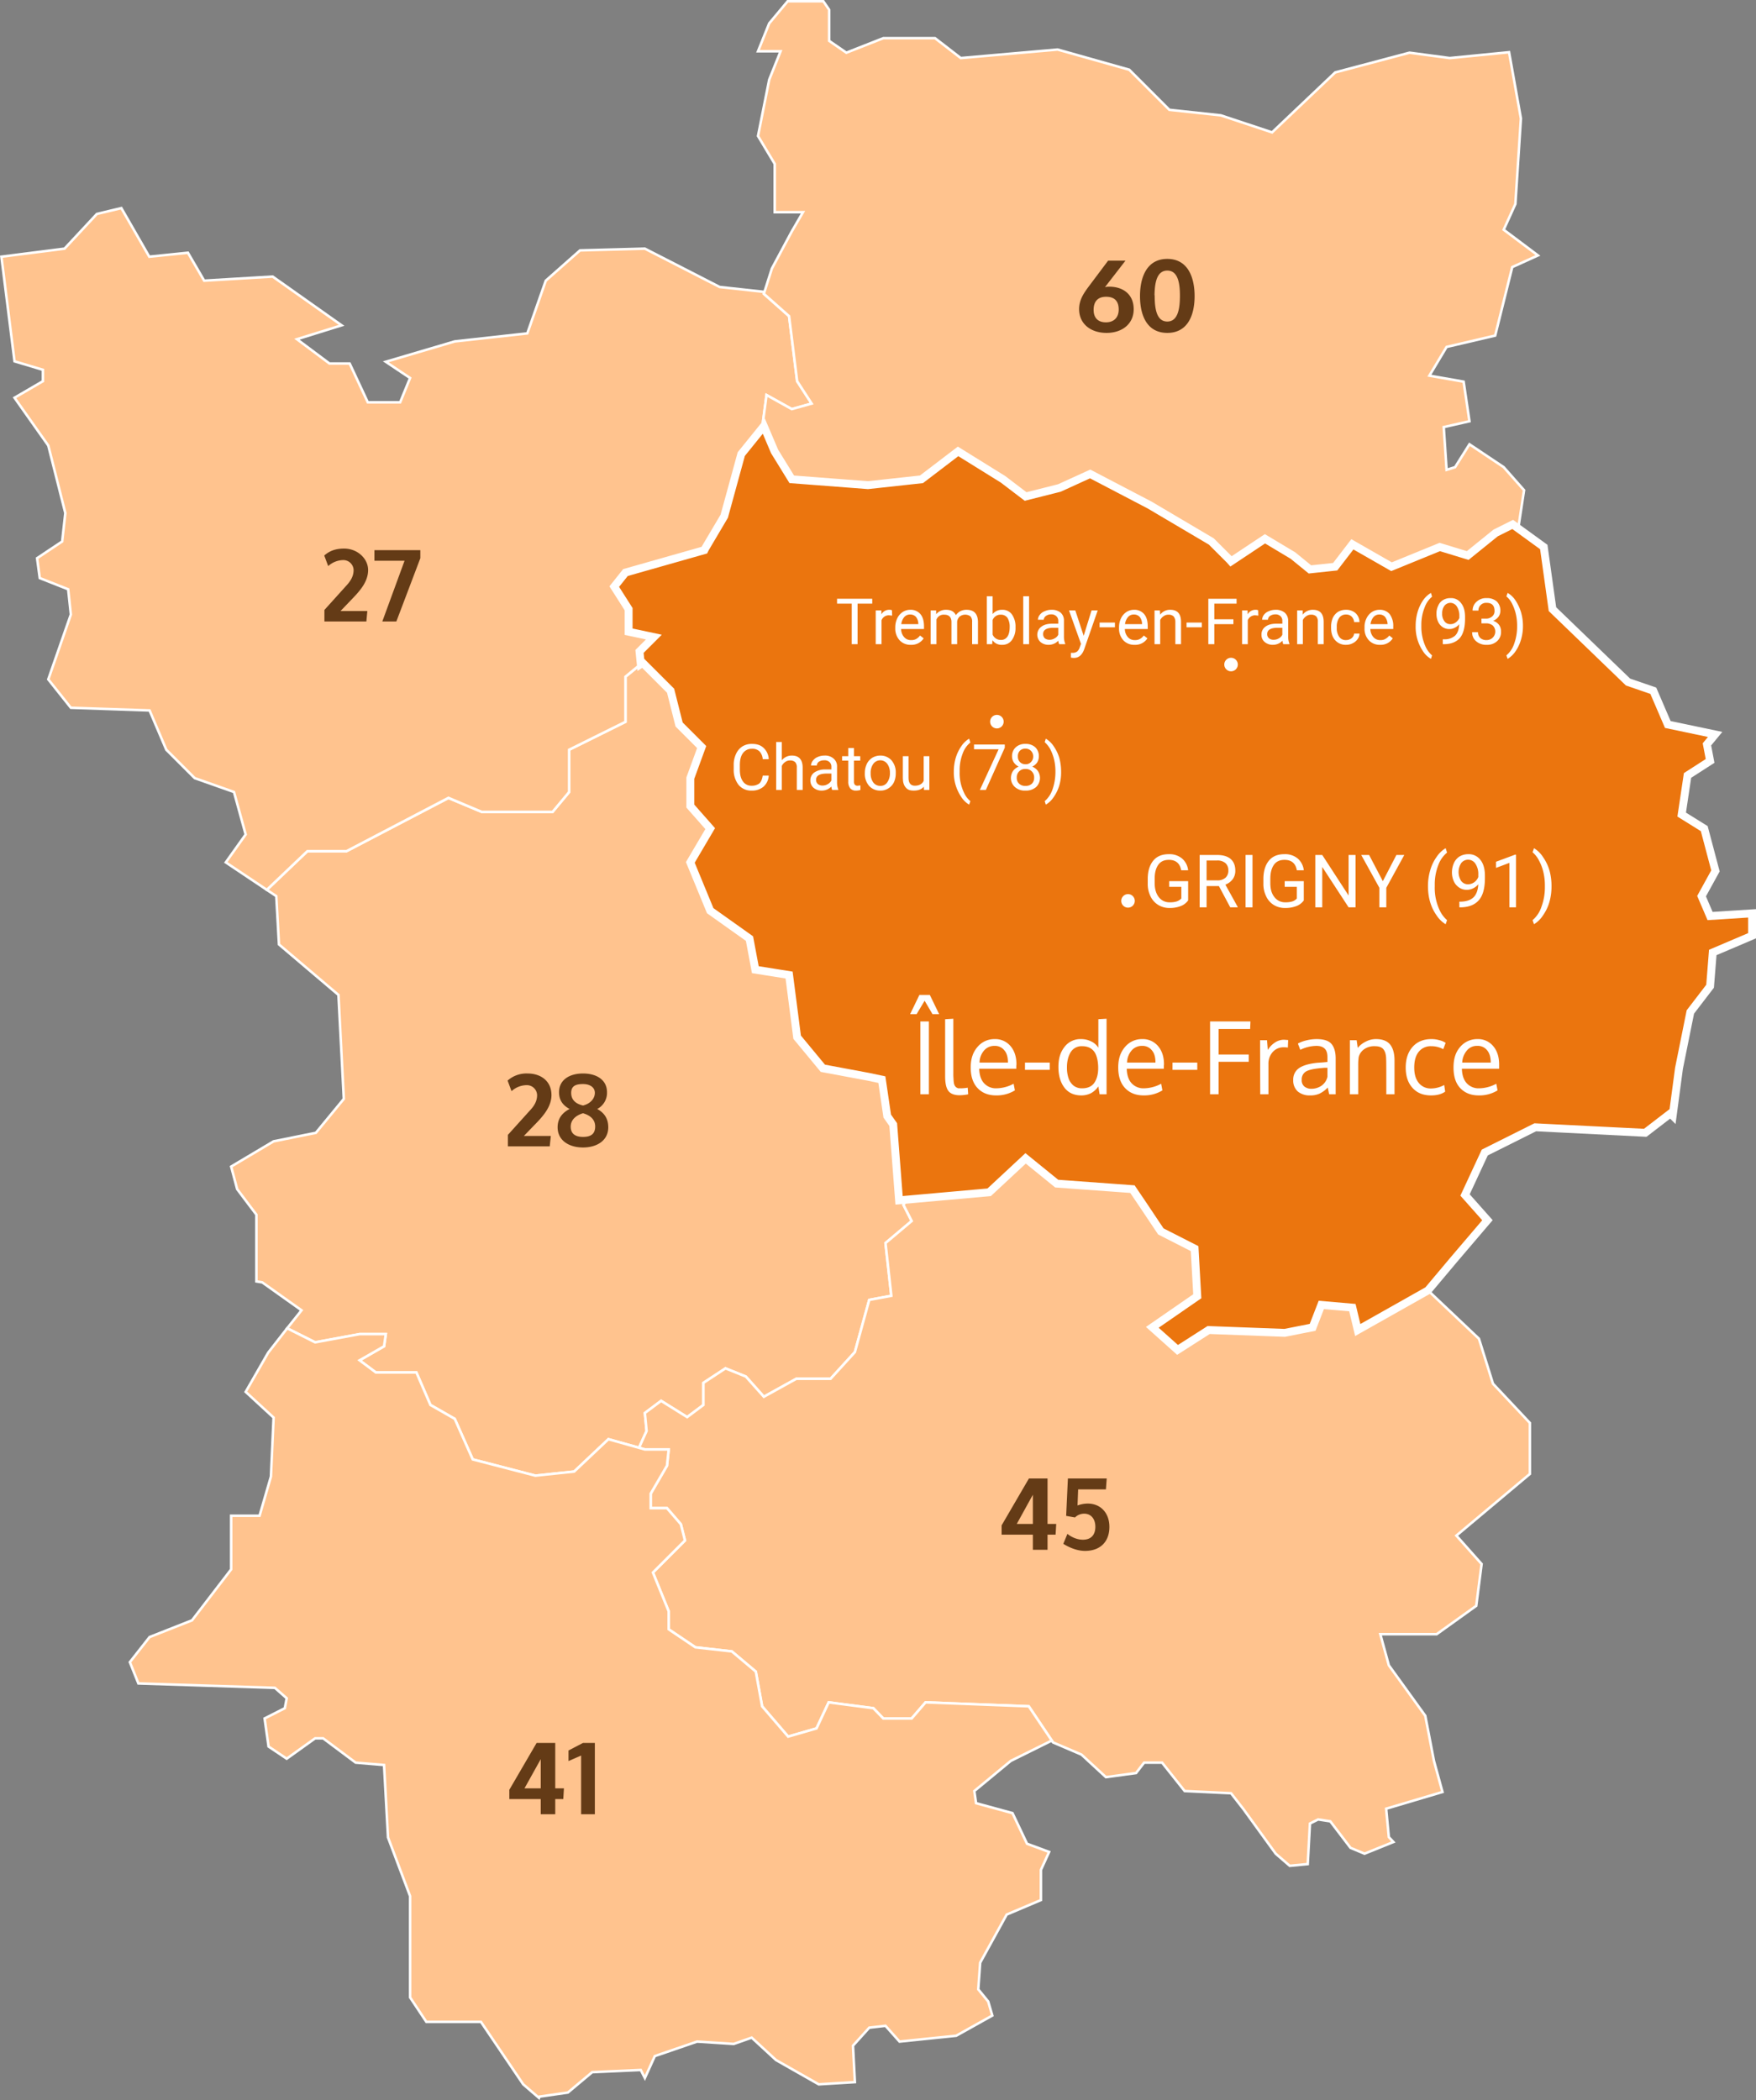
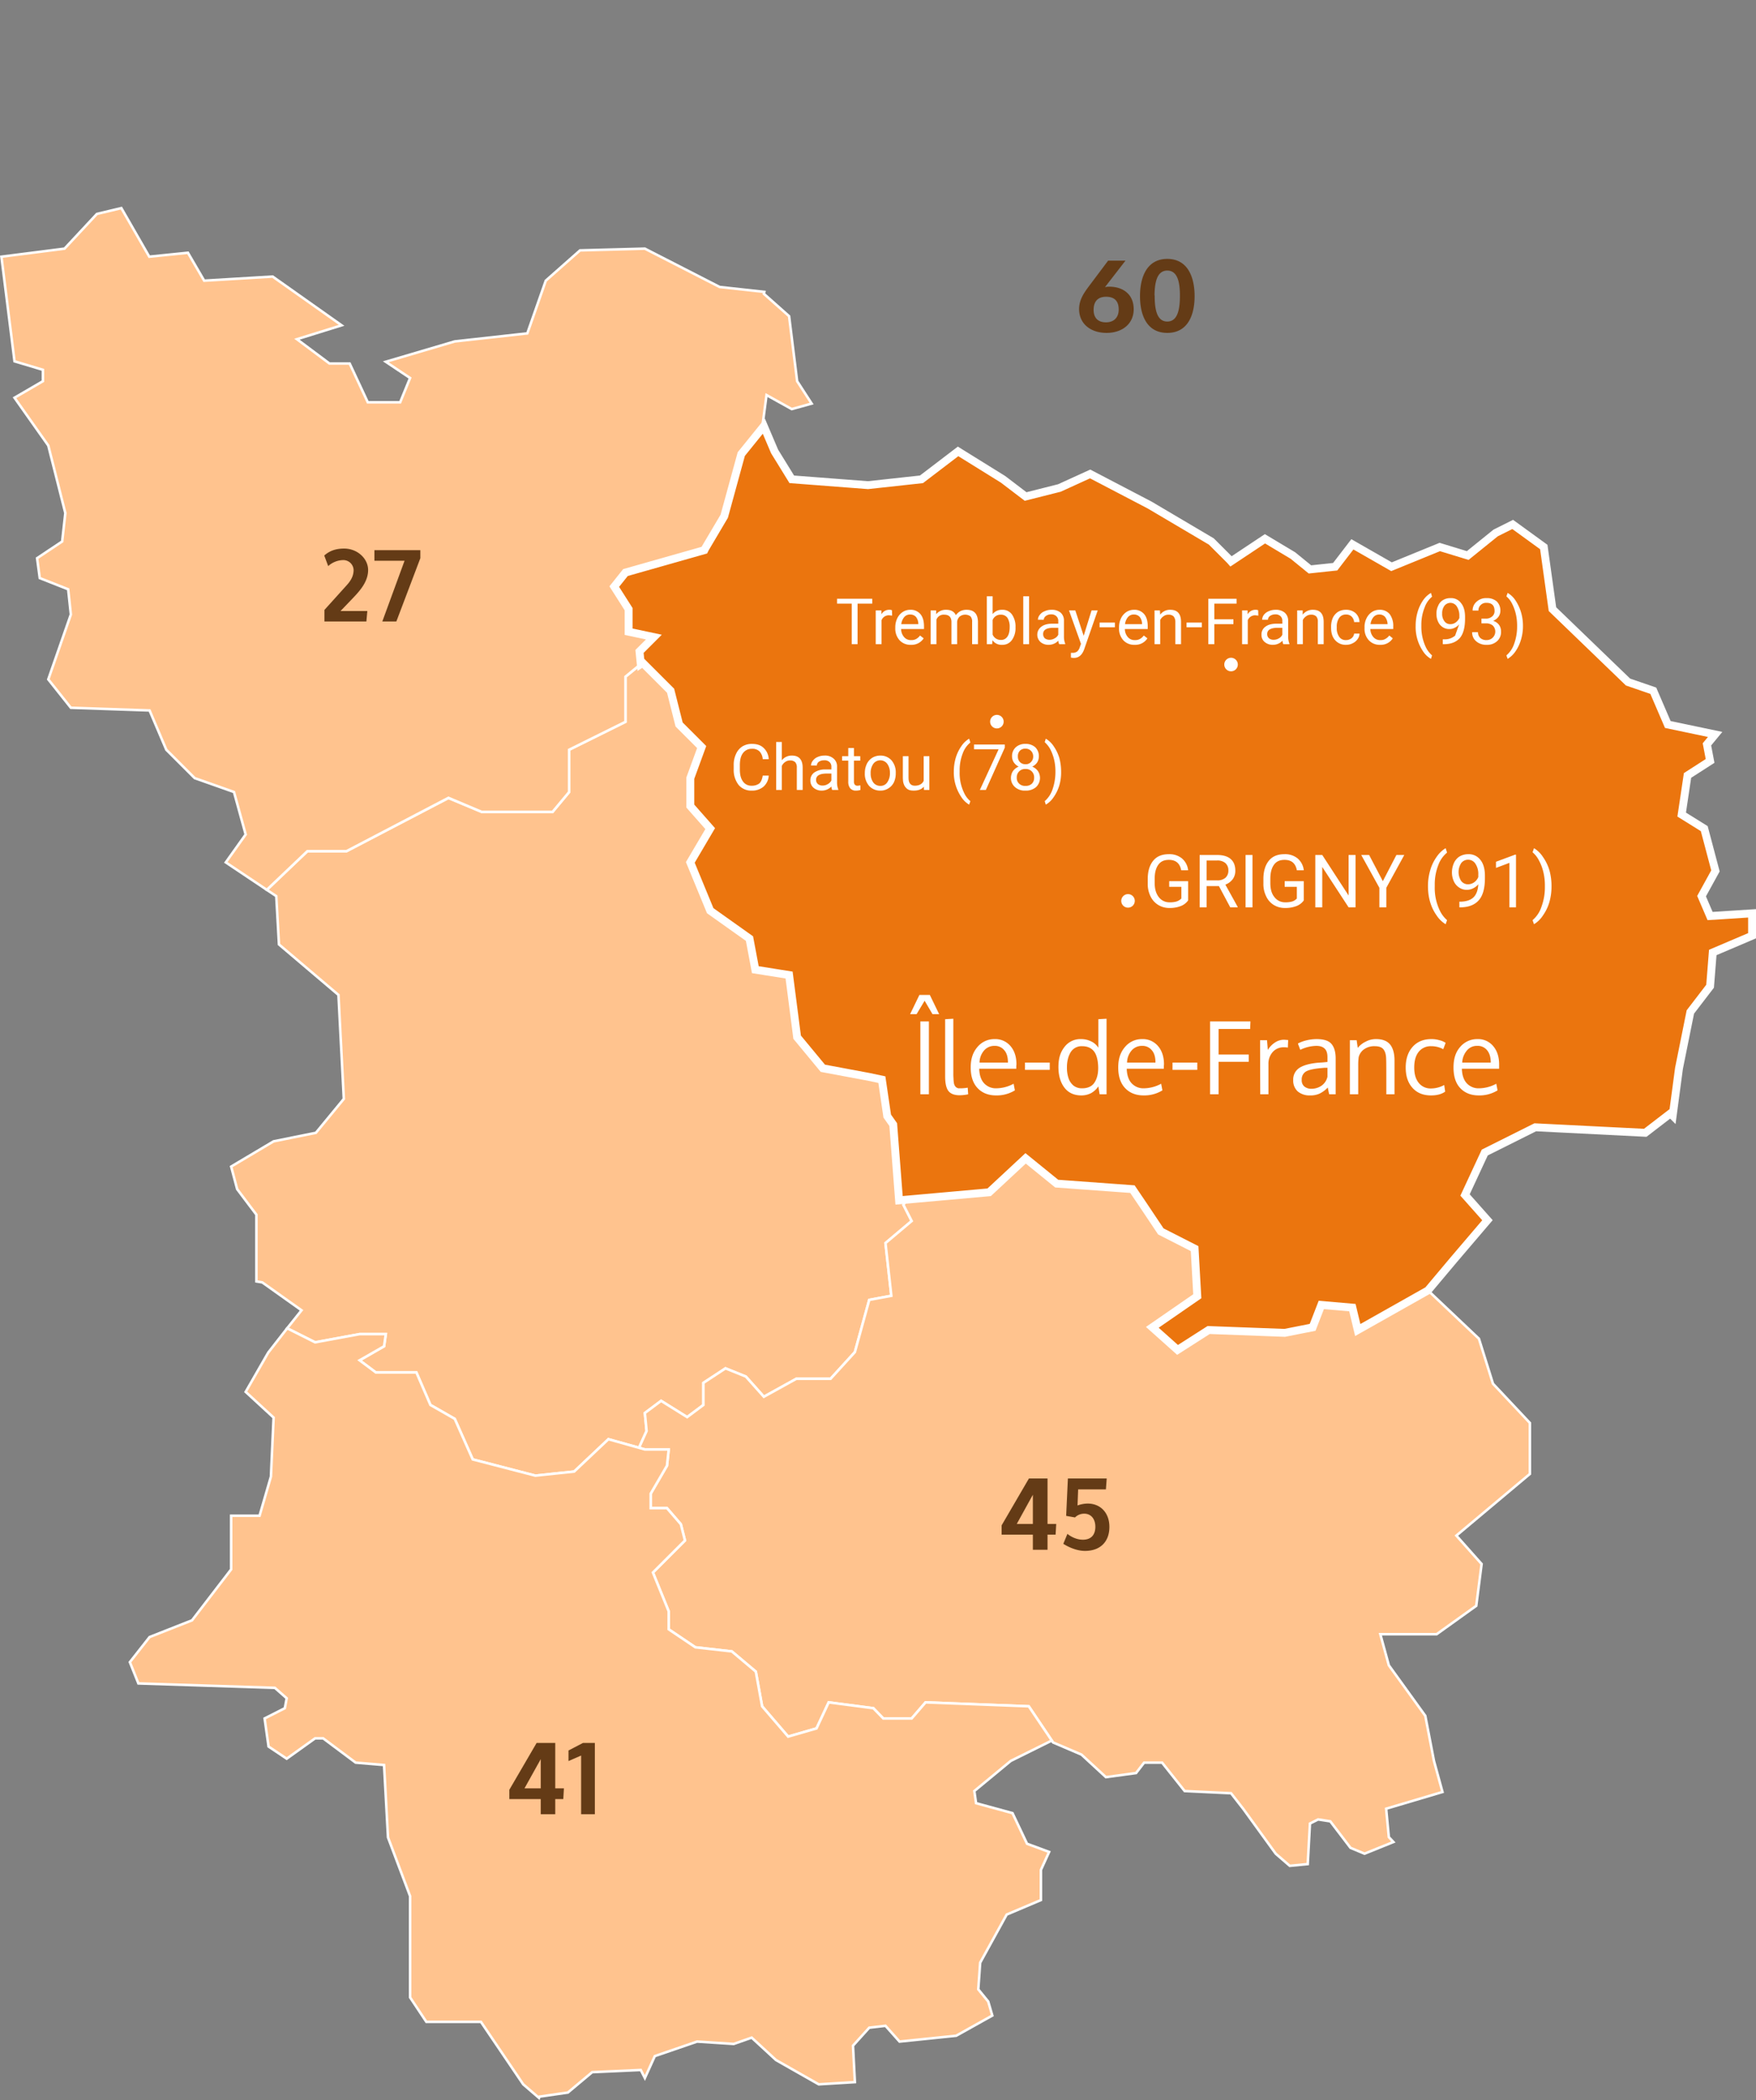
<svg xmlns="http://www.w3.org/2000/svg" width="1112.9" height="1331.1" viewBox="0 0 1112.9 1331.1">
  <rect x="0" y="0" width="1112.9" height="1331.1" fill="#808080" stroke="none" />
  <defs>
    <style>.cls-1 { fill: #ffc38e; stroke-width: 1.6px; } .cls-1, .cls-3 { stroke: #fff; } .cls-2 { fill: #eb750e; fill-rule: evenodd; } .cls-3 { fill: none; stroke-width: 5px; } .cls-4 { fill: #643b16; } .cls-5 { fill: #fff; }</style>
  </defs>
  <title>Fichier 5</title>
  <g id="Calque_2" data-name="Calque 2">
    <g id="Calque_1-2" data-name="Calque 1">
      <path class="cls-1" d="M407.3,420.1l-10.9,8.8v28.6l-35.7,17.7V502l-10.5,12.6H305.3l-21.1-8.8-64.6,33.7H194.8L169.1,564l6,4,1.7,30.6,37.7,32,3.4,65.9L200.2,718l-26.8,5.4-26.9,16,3.8,14.3,12.2,16.2v42.3l3.7.6,24.9,17.7L182,841.9l17.7,8.9,28.2-5.2h16.6l-1.1,7.7-15.5,8.9,10.3,7.7h25.7l8.9,20.6,15.4,8.8L299.6,925l39.7,10.3,24.6-2.6,21.7-20.5,19.4,5.4,4.8-10.6-1.1-11.4,10.3-7.7,16.5,10.3,10.3-7.7v-14l14-9.2,12.9,5.2,11.4,12.8,20.6-11.4h21.7L541.8,857l9.1-33.1,14-2.6-3.7-33.4,16.6-14-5.2-10.2,2-3.5-4.8.6-3.7-48-3.8-5.4-3.4-23.1-37.4-7.2-16.3-19.7L500.1,618l-21.4-3.4L475,594.9l-24.9-17.7-12.6-30.6,12.6-21.4-12.6-14.3V493.2l7.2-19.7-14.3-14.3L425,437.8Z" />
      <path class="cls-1" d="M76.9,131.9l-15.5,3.7-20.5,22-40,5.1L9.2,229l18,5.4v7.2l-18,10.5,21.4,30.3,10.8,42.8-2,18L23.5,353.8l1.7,12.6,18,7.1,1.7,16L30.6,430.6l14.3,18,49.9,1.7,10.6,24.9,18,18,24.9,8.8,7.4,26.9-12.6,17.7,26,17.4,25.7-24.5h24.8l64.6-33.8,21.1,8.9h44.9L360.7,502V475.2l35.7-17.7V428.9l9.7-8-.8-8,9.1-9.1-16-3.4V386.1l-9.1-14.3,7.1-8.9,50-14.2L459,327.2l10.8-39.4L483,271.6l2.8-21.2,16,8.9,12.6-3.5-9.2-14.2-5.1-41.2-16-14.2.3-1.2-28.3-3.1-47.4-24.3-41.1,1.1-21.7,19.2-11.7,33.4-46,5.1-43.7,12.9,15.4,10.3L253.6,255H233.1l-11.5-24.6H208.8L188.2,215l28.3-8.8-43.7-30.9-43.4,2.6-10.3-17.7-24.5,2.5Z" />
      <path class="cls-1" d="M650,734.2l-23.1,21.5-52.3,4.5-2,3.5,5.2,10.2-16.6,14,3.7,33.4-14,2.6L541.8,857l-15.4,16.9H504.7l-20.6,11.4-11.4-12.8-12.9-5.2-14,9.2v14l-10.3,7.7L419,887.9l-10.3,7.7,1.1,11.4L405,917.6l3.7,1.1h15.1L422.7,929l-10.3,17.7v9.2h10.3l8.8,10.2,2.6,10.3-20.3,20.3,10,24.6v11.4l16.9,11.4,23.1,2.6,15.2,12.8,4,22,16.5,19.2,18-5.2,7.7-16.5,28.3,3.7,6.3,6.5h18l8.8-10.2,65.4,2.5,15.4,22.9,18,7.7,15.5,14.3,19.1-2.6,5.1-6.6h11.4l14.3,18,29.4,1.4,7.8,10,20.5,28.3,8.9,7.7,11.4-1.1,1.4-25.7,5.2-2.6,7.7,1.2,12.8,16.8,8.9,3.7,18.3-7.4-2.9-3.1-1.7-18,35.7-10.6-5.4-19.7-5.5-28.6-23.1-32-5.4-19.7h35.7l25.1-18,3.4-26.5-16-18,46.6-39.1V901.9L946.2,877l-8.9-28.5L905,817.9,860.5,843l-3.4-14.2-19.7-1.7-5.5,14.2-17.7,3.5L766,843l-19.7,12.6-16-14.3,28.5-19.7-1.7-30.2-21.4-10.9-18-26.8-48-3.5Z" />
      <path class="cls-1" d="M182,841.9l-12,15.4-14.3,24.9,17.7,16.3-1.7,37.4-7.2,24.8h-18v34L121.7,1027l-26.9,10.6-12.5,15.9,5.4,13.5,86.5,2.8,7.5,6.6-1.2,6.3-12.8,6.5,2.5,17.8,11.5,7.7,18-12.9h5.1l20.6,15.4,18,1.5,2.5,45.9,14,37.2V1266l10.3,15.5h34.6l26.8,39.6,10,8.6.3-.8,18-2.6,15.4-12.9,30.8-1.4,2.6,5.1,6.3-13.9,26.8-9.2,23.2,1.5,11.4-4,15.4,14.2,27.1,15.4,22.9-1.4-1.2-23.1,10.3-11.4,10.3-1.2,8.9,10,35.9-3.7,22.9-12.8-2.6-8.9-6.3-7.7,1.2-16.9,16.8-30.5,21.7-9.2v-19.1l5.2-11.4-14-5.2-9.2-19.4-23.1-6.3-1.1-7.7,23.1-19.1,26-12.9L652,1081.5l-65.4-2.5-8.8,10.2h-18l-6.3-6.5-28.3-3.7-7.7,16.5-18,5.2L483,1081.5l-4-22-15.2-12.8-23.1-2.6-16.9-11.4v-11.4l-10-24.6,20.3-20.3-2.6-10.3-8.8-10.2H412.4v-9.2L422.7,929l1.1-10.3H408.7l-23.1-6.5-21.7,20.5-24.6,2.6L299.6,925l-11.4-25.7-15.4-8.8-8.9-20.6H238.2l-10.3-7.7,15.5-8.9,1.1-7.7H227.9l-28.2,5.2Z" />
-       <path class="cls-1" d="M499.2.8l-11.7,14-7.1,17.7h14.3l-7.2,18-7.1,35.7L491,103.9v30.6h17.9l-7.1,12.2-12.6,23.5-5.1,16,16,14.2,5.1,41.2,9.2,14.2-12.6,3.5-16-8.9L483,271.6l1.1-1.5,6.9,16,10.8,17.7,48.3,3.7,33.9-3.7,23.2-17.7,28.5,17.7L650,314.7l21.4-5.4,19.5-8.9,37.7,19.7,39.1,23.1,12.5,12.6,21.5-14.3,17.7,10.6,10.8,8.8,16-1.7L857.1,345l24.8,14.2,30.6-12.5,17.7,5.4,17.7-14.3,10.8-5.4,3.5,2.6,3.7-24.3L953,296.1l-21.7-14.5-9.1,14.5-5.4,1.7L915,270.7l16.3-3.7-3.7-25.1-21.7-3.8,10.9-18.2,30.8-7.2,10.8-43.4,16.3-7.4L953,145.6l7.4-16.3,3.5-54.2-7.5-42-37.6,3.7-25.5-3.4L846.2,45.9l-40,38L773.7,73.1l-32.6-3.5L715.7,44.2,670.3,31.4l-61.4,5.4L592.6,24.2H559.8l-23.4,9.2-10.9-7.5V6.2L521.8.8Z" />
      <path class="cls-2" d="M469.8,287.8l14.3-17.7,6.8,16,10.9,17.7,48.3,3.7,33.9-3.7,23.2-17.7,28.5,17.7L650,314.7l21.4-5.4,19.5-8.9,37.7,19.7,39.1,23.1,11.7,11.7.8.9,21.5-14.3,17.7,10.6,10.8,8.8,16-1.7L857.1,345l24.8,14.2,30.6-12.5,17.7,5.4,17.7-14.3,10.8-5.4,19.7,14.3,5.5,39.4,47.9,46.2,16,5.5,9.2,21.4,30,6.3-5.2,6.3,2,10.5-14.3,9.2-3.7,24.8,14.3,8.9,7.1,26.8-8.8,16,5.4,12.6,26.6-1.7v14.2l-24.9,10.6-1.7,21.4-12.5,16.3-7.2,35.7-4,30-1.4-1.4-16,12.3L973,714.5l-32,16-12.5,26.9,14.2,16-21.4,25.1L905,817.9,860.5,843l-3.4-14.2-19.7-1.7-5.5,14.2-17.7,3.5L766,843l-19.7,12.6-16-14.3,28.5-19.7-1.7-30.2-21.4-10.9-11.1-16.6-6.9-10.2-48-3.5-19.7-16-23.1,21.5-57.1,5.1-3.7-48-3.8-5.4-3.4-23.1-8.5-1.8-28.9-5.4-16.3-19.7L500.1,618l-21.4-3.4L475,594.9l-24.9-17.7-12.6-30.6,12.6-21.4-12.6-14.3V493.2l7.2-19.7-14.3-14.3L425,437.8l-17.7-17.7-1.2.8-.8-8,9.1-9.1-16-3.4V386.1l-9.1-14.3,7.1-8.9,50-14.2.6-1.2,12-20.3Z" />
      <path class="cls-3" d="M779.4,354.9l-11.7-11.7-39.1-23.1-37.7-19.7-19.5,8.9L650,314.7l-14.3-10.9-28.5-17.7L584,303.8l-33.9,3.7-48.3-3.7-10.9-17.7-6.8-16-14.3,17.7L459,327.2l-12,20.3-.6,1.2-50,14.2-7.1,8.9,9.1,14.3v14.3l16,3.4-9.1,9.1.8,8,1.2-.8L425,437.8l5.4,21.4,14.3,14.3-7.2,19.7v17.7l12.6,14.3-12.6,21.4,12.6,30.6L475,594.9l3.7,19.7,21.4,3.4,5.1,39.4,16.3,19.7,28.9,5.4,8.5,1.8,3.4,23.1,3.8,5.4,3.7,48,57.1-5.1L650,734.2l19.7,16,48,3.5,6.9,10.2,11.1,16.6,21.4,10.9,1.7,30.2-28.5,19.7,16,14.3L766,843l48.2,1.8,17.7-3.5,5.5-14.2,19.7,1.7,3.4,14.2L905,817.9l16.3-19.4,21.4-25.1-14.2-16L941,730.5l32-16,69.7,3.5,16-12.3,1.4,1.4,4-30,7.2-35.7,12.5-16.3,1.7-21.4,24.9-10.6V578.9l-26.6,1.7-5.4-12.6,8.8-16-7.1-26.8-14.3-8.9,3.7-24.8,14.3-9.2-2-10.5,5.2-6.3-30-6.3-9.2-21.4-16-5.5-47.9-46.2-5.5-39.4-19.7-14.3-10.8,5.4-17.7,14.3-17.7-5.4-30.6,12.5L857.1,345l-10.9,14.2-16,1.7-10.8-8.8-17.7-10.6-21.5,14.3Zm0,0v.3" />
      <path class="cls-4" d="M702.3,165.2l-12.9,17.2c-2.6,3.6-5.5,7.8-5.5,13.5,0,9.4,7.4,15.1,17.4,15.1s17.2-5.8,17.2-15-6.4-14.3-15.6-14.3a11.5,11.5,0,0,0-2.6.3l13-16.8Zm6.7,31c0,4.9-2.9,8.1-8.1,8.1s-7.8-3-7.8-7.9,2.3-8.3,7.9-8.3S709,191.1,709,196.2Zm30.8-32.1c-13,0-17.3,11.6-17.3,23.6s4.3,23.3,17.3,23.3,17.3-11.3,17.3-23.3S752.8,164.1,739.8,164.1Zm0,39.7c-6.9,0-8-8.4-8-16.4v-.2h-.1c.1-7.6,1.3-15.7,8.1-15.7s8,8.1,8,15.9S746.7,203.8,739.8,203.8Z" />
      <path class="cls-4" d="M652.1,937.1l-17.3,29.7v5.9h19.8v9.6h9.3v-9.6H669l.4-6.8h-5.5V937.1Zm-7.7,28.8,10.2-18.5v18.5Zm38.5-11.7.4-10.2h17.6l.5-6.9H676.8l-1.1,23.7,5.6,1a8.2,8.2,0,0,1,5.8-2.4c4.6,0,7.1,3.6,7.1,8.3s-2.3,8.2-7.9,8.2-9.8-3.7-9.8-3.7l-2.6,6.3s6.6,4.5,13.7,4.5c10.1,0,15.5-6.2,15.5-15.2S697.4,953,689.4,953A19.1,19.1,0,0,0,682.9,954.2Z" />
      <path class="cls-4" d="M208,358.8a14.5,14.5,0,0,1,9.4-3.8,6.5,6.5,0,0,1,6.7,6.3c0,4.1-2.1,7.2-4.7,10l-13.8,15.3v7.3h26.6l.6-6.6h-17l8.9-9.3c3.6-3.9,8.6-9.5,8.6-16.7s-6.7-13.6-15.2-13.6c-5.5,0-9.3,1.5-12.6,4.4Zm29.3-10.1v6.7h19.1l-14.1,38.5h8.9l15.2-40.1v-5.1Z" />
-       <path class="cls-4" d="M324.2,691.6a14.5,14.5,0,0,1,9.4-3.8,6.5,6.5,0,0,1,6.8,6.3c0,4.1-2.1,7.2-4.8,10l-13.7,15.2v7.3h26.5l.7-6.6H332l8.9-9.2c3.6-3.9,8.6-9.6,8.6-16.7,0-8.8-6.6-13.7-15.2-13.7a18,18,0,0,0-12.6,4.5Zm54.3,11.3a11.5,11.5,0,0,0,6.2-10.6c0-8-6.8-11.9-15.2-11.9s-15.2,3.9-15.2,11.9c0,5.4,2.8,8.5,6.7,10.6-4.3,2.2-7.6,5.7-7.6,11.6,0,8.4,7.3,12.8,16.1,12.8s16-4.4,16-12.8C385.5,708.7,382.7,705.2,378.5,702.9Zm-9,2.7c4.2,1.2,7.7,3.7,7.7,8.4s-2.7,6.6-7.7,6.6-7.8-2.1-7.8-6.5S365.1,706.9,369.5,705.6Zm0-4.9c-4.4-1-7.5-3.4-7.5-8s3.2-5.6,7.5-5.6,7.5,2,7.5,5.6S374.1,699.6,369.5,700.7Z" />
      <path class="cls-4" d="M340.1,1104.7l-17.3,29.7v5.9h19.9v9.6h9.2v-9.6H357l.4-6.8h-5.5v-28.8Zm-7.7,28.8,10.3-18.5v18.5Zm27.9-17.3,8-3.5v37.2H377v-45.2h-7.5l-9.2,4.8Z" />
      <path class="cls-5" d="M576.8,642.8l5.9-12.2h6.6l5.9,12.2H591l-5-8.5-5.1,8.5Zm11.9,50.8h-5.4V647.4h5.4Zm19.5.6c-3.3,0-5.7-.9-7.1-2.7s-2.1-4.9-2.1-9.3V646l5.2-.3v34.4a31.3,31.3,0,0,0,.1,3.4,22.8,22.8,0,0,0,.2,2.6,5.6,5.6,0,0,0,.5,1.8,4.7,4.7,0,0,0,.9,1.2,6.1,6.1,0,0,0,1.4.7h2.1a29,29,0,0,0,3.9-.4l.3,4.2A29.1,29.1,0,0,1,608.2,694.2Zm28.3-28.5a7.5,7.5,0,0,0-6.2-2.8,8.5,8.5,0,0,0-6.6,2.9,12,12,0,0,0-2.9,7.7h18C638.8,670.1,638.1,667.5,636.5,665.7Zm-5.2,28.6c-5,0-8.9-1.6-11.8-4.7s-4.3-7.5-4.3-13,1.4-9.6,4.2-12.9a13.9,13.9,0,0,1,10.9-5.1,12.6,12.6,0,0,1,10.1,4.4c2.5,2.9,3.8,6.8,3.8,11.6,0,.3-.1.7-.1,1.4v1.4H620.6c.1,3.9,1.1,7,3,9.1a10.1,10.1,0,0,0,7.9,3.3,23.7,23.7,0,0,0,10.9-2.9l.8,4.2A21.9,21.9,0,0,1,631.3,694.3Zm18.3-16.2v-4.6h15.7v4.6Zm36.2,11.7c3.4,0,6-1.1,7.6-3.3s2.6-5.4,2.6-9.5-.8-8.1-2.5-10.4-4.2-3.5-7.8-3.5a8.2,8.2,0,0,0-4.2,1,8.3,8.3,0,0,0-3,2.9,16,16,0,0,0-1.7,4.2,21.8,21.8,0,0,0-.6,5.2,21.1,21.1,0,0,0,1,7,10.4,10.4,0,0,0,3.2,4.7A8.5,8.5,0,0,0,685.8,689.8Zm10.3-1.2a13.9,13.9,0,0,1-4.5,4.2,13.3,13.3,0,0,1-6.3,1.5c-4.5,0-8.1-1.6-10.6-4.8s-3.9-7.6-3.9-13.2,1.3-9.5,3.9-12.8a12.6,12.6,0,0,1,10.5-4.9,14,14,0,0,1,6.4,1.5,10.4,10.4,0,0,1,4.5,4V646l5.2-.3v47.9h-4.4ZM730,665.7a7.5,7.5,0,0,0-6.2-2.8,8.5,8.5,0,0,0-6.6,2.9,12,12,0,0,0-2.9,7.7h18C732.3,670.1,731.6,667.5,730,665.7Zm-5.2,28.6c-5,0-8.9-1.6-11.8-4.7s-4.3-7.5-4.3-13,1.4-9.6,4.2-12.9a13.9,13.9,0,0,1,10.9-5.1,12.6,12.6,0,0,1,10.1,4.4c2.5,2.9,3.8,6.8,3.8,11.6,0,.3-.1.7-.1,1.4v1.4H714.1c.1,3.9,1.1,7,3,9.1a10.1,10.1,0,0,0,7.9,3.3,23.7,23.7,0,0,0,10.9-2.9l.8,4.2A21.9,21.9,0,0,1,724.8,694.3Zm18.3-16.2v-4.6h15.7v4.6Zm29.2,15.5h-5.4V647.4h25.6l-.2,4.8h-20v16.2h19.1V673H772.3ZM813.8,659l2.6.2-.2,4.8a11.4,11.4,0,0,0-2.5-.2,9.1,9.1,0,0,0-7.1,3,11,11,0,0,0-2.7,7.6v19.2h-5.2c-.1-21-.1-32.5-.1-34.3H803l.5,6.2a14.5,14.5,0,0,1,4.5-4.7A10.4,10.4,0,0,1,813.8,659Zm17.3,31.1a11.4,11.4,0,0,0,6.5-2,9.5,9.5,0,0,0,3.7-5.6v-5.7h-2l-2.2.2c-4.5.4-7.7,1.1-9.5,2.2a5.7,5.7,0,0,0-2.6,5.2,5.1,5.1,0,0,0,1.6,4.2A6.9,6.9,0,0,0,831.1,690.1Zm11.3,3.5c-.3-1.3-.6-2.8-.9-4.3a18.2,18.2,0,0,1-5.3,3.9,13.8,13.8,0,0,1-5.9,1.1,11.6,11.6,0,0,1-7.8-2.5,9.2,9.2,0,0,1-2.9-7.2,8.7,8.7,0,0,1,4-7.8c2.7-1.7,6.5-2.7,11.5-3.2l3.1-.2,3.1-.3v-3c0-2.4-.5-4.2-1.7-5.4s-2.9-1.8-5.3-1.8a23.9,23.9,0,0,0-10.2,2.5,19.6,19.6,0,0,1-.8-2.1,12.3,12.3,0,0,1-.7-1.9,22.6,22.6,0,0,1,5.4-2,27.4,27.4,0,0,1,6.4-.8c4.3,0,7.4.9,9.2,2.8s2.9,5,2.9,9.5v22.7Zm13.1,0V659.3h4.3l.7,4.9a14.4,14.4,0,0,1,5.1-4,13.4,13.4,0,0,1,6.6-1.6q5.8,0,8.7,3.3c1.9,2.3,2.9,5.7,2.9,10.3v21.4h-5.2c0-13.7,0-21.1-.1-22.1,0-2.9-.6-5-1.7-6.4s-3-2-5.5-2a11.1,11.1,0,0,0-6.7,1.9,8.7,8.7,0,0,0-3.5,5,34.8,34.8,0,0,0-.3,4.9v18.7Zm51.5.7c-5.1,0-9-1.6-11.9-4.9s-4.2-7.5-4.2-12.8,1.4-9.7,4.3-13,6.9-5,11.9-5a17,17,0,0,1,5.1.7,11.5,11.5,0,0,1,4,1.7l-1.5,4a16,16,0,0,0-7.7-1.9,9.7,9.7,0,0,0-7.9,3.6c-1.9,2.4-2.8,5.7-2.8,9.9s.9,7.3,2.8,9.7a9.6,9.6,0,0,0,7.9,3.6,17.5,17.5,0,0,0,8.3-2.2l.6,4.2C913.7,693.5,910.7,694.3,907,694.3Zm35.5-28.6a7.5,7.5,0,0,0-6.3-2.8,8.1,8.1,0,0,0-6.5,2.9,12.6,12.6,0,0,0-3,7.7h18.1C944.8,670.1,944,667.5,942.5,665.7Zm-5.3,28.6c-5,0-8.9-1.6-11.8-4.7s-4.2-7.5-4.2-13,1.3-9.6,4.1-12.9a14.1,14.1,0,0,1,11-5.1,12.4,12.4,0,0,1,10,4.4c2.5,2.9,3.8,6.8,3.8,11.6v2.8H926.5c.1,3.9,1.1,7,3,9.1a10.1,10.1,0,0,0,7.9,3.3,23.4,23.4,0,0,0,10.9-2.9l.8,4.2A21.7,21.7,0,0,1,937.2,694.3Z" />
      <circle class="cls-5" cx="780.2" cy="421.2" r="4.3" />
      <circle class="cls-5" cx="631.8" cy="457.4" r="4.3" />
      <circle class="cls-5" cx="714.9" cy="571" r="4.3" />
      <g>
        <path class="cls-5" d="M552.8,382.6h-9.3v25.7h-3.7V382.6h-9.3v-3.1h22.3Z" />
        <path class="cls-5" d="M565.4,390.2l-1.8-.2a4.9,4.9,0,0,0-4.9,3.1v15.2H555V386.9h3.6v2.5a5.6,5.6,0,0,1,5.1-2.9,3.5,3.5,0,0,1,1.6.3Z" />
        <path class="cls-5" d="M577.3,408.7a9.3,9.3,0,0,1-7.1-2.8,11,11,0,0,1-2.8-7.7v-.7a13.3,13.3,0,0,1,1.3-5.7,9.9,9.9,0,0,1,3.4-3.9,8.6,8.6,0,0,1,4.7-1.4,8,8,0,0,1,6.5,2.7c1.6,1.9,2.3,4.5,2.3,7.9v1.6H571.1a7.8,7.8,0,0,0,1.9,5.1,5.5,5.5,0,0,0,4.5,1.9,5.8,5.8,0,0,0,3.3-.8,7.6,7.6,0,0,0,2.3-2.1l2.3,1.8A9.1,9.1,0,0,1,577.3,408.7Zm-.5-19.2a4.7,4.7,0,0,0-3.7,1.6,8.5,8.5,0,0,0-1.9,4.5H582v-.2a7.2,7.2,0,0,0-1.5-4.4A4.8,4.8,0,0,0,576.8,389.5Z" />
        <path class="cls-5" d="M593.3,386.9v2.4a7.9,7.9,0,0,1,6.4-2.8c3,0,5,1.1,6.1,3.4a8.5,8.5,0,0,1,2.8-2.5,8.4,8.4,0,0,1,4-.9q7,0,7.2,7.5v14.3h-3.7V394.2a5,5,0,0,0-1-3.5,5.7,5.7,0,0,0-6.9.1,5.2,5.2,0,0,0-1.6,3.3v14.2H603v-14c0-3.1-1.5-4.7-4.6-4.7a4.8,4.8,0,0,0-4.9,3.1v15.6h-3.7V386.9Z" />
        <path class="cls-5" d="M643.6,397.8a12.8,12.8,0,0,1-2.3,7.9,7.2,7.2,0,0,1-6.1,3,7,7,0,0,1-6.2-2.9l-.2,2.5h-3.4V377.9h3.7v11.3a7.5,7.5,0,0,1,6.1-2.7,7.2,7.2,0,0,1,6.1,2.9,13.2,13.2,0,0,1,2.3,8.1Zm-3.7-.4a10.6,10.6,0,0,0-1.4-5.8,5,5,0,0,0-4.2-2,5.3,5.3,0,0,0-5.2,3.4v9.2a5.5,5.5,0,0,0,5.2,3.4,4.7,4.7,0,0,0,4.1-2C639.4,402.2,639.9,400.2,639.9,397.4Z" />
        <path class="cls-5" d="M652.2,408.3h-3.7V377.9h3.7Z" />
        <path class="cls-5" d="M671.3,408.3a6.6,6.6,0,0,1-.6-2.2,8.3,8.3,0,0,1-6.1,2.6,7.7,7.7,0,0,1-5.2-1.8,6.3,6.3,0,0,1,.6-9.7c1.7-1.3,4-1.9,7.1-1.9h3.6v-1.7a3.9,3.9,0,0,0-1.2-3,4.4,4.4,0,0,0-3.4-1.2,5.3,5.3,0,0,0-3.2,1,3.1,3.1,0,0,0-1.4,2.4h-3.7a5.1,5.1,0,0,1,1.2-3.1,6.7,6.7,0,0,1,3.1-2.3,10,10,0,0,1,4.3-.9,8.7,8.7,0,0,1,5.8,1.8,6.6,6.6,0,0,1,2.1,5.1v9.9a12.1,12.1,0,0,0,.8,4.7v.3Zm-6.1-2.8a6.2,6.2,0,0,0,3.2-.9,5.1,5.1,0,0,0,2.3-2.3v-4.4h-2.9c-4.5,0-6.7,1.3-6.7,4a3.7,3.7,0,0,0,1.1,2.7A4.9,4.9,0,0,0,665.2,405.5Z" />
        <path class="cls-5" d="M686.8,403l5-16.1h3.9l-8.6,24.7c-1.3,3.6-3.5,5.4-6.4,5.4h-.6l-1.4-.2v-3h1a5,5,0,0,0,2.9-.8,5.7,5.7,0,0,0,1.7-2.7l.8-2.2-7.6-21.2h4Z" />
        <path class="cls-5" d="M706.6,397.6h-9.7v-3h9.7Z" />
        <path class="cls-5" d="M719.1,408.7a9.3,9.3,0,0,1-7.1-2.8,11,11,0,0,1-2.8-7.7v-.7a13.3,13.3,0,0,1,1.3-5.7,9.9,9.9,0,0,1,3.4-3.9,8.6,8.6,0,0,1,4.7-1.4,8,8,0,0,1,6.5,2.7c1.6,1.9,2.3,4.5,2.3,7.9v1.6H712.9a7.8,7.8,0,0,0,1.9,5.1,5.5,5.5,0,0,0,4.5,1.9,5.8,5.8,0,0,0,3.3-.8,7.6,7.6,0,0,0,2.3-2.1l2.3,1.8A9.1,9.1,0,0,1,719.1,408.7Zm-.5-19.2a4.7,4.7,0,0,0-3.7,1.6,8.5,8.5,0,0,0-1.9,4.5h10.8v-.2a7.2,7.2,0,0,0-1.5-4.4A4.8,4.8,0,0,0,718.6,389.5Z" />
        <path class="cls-5" d="M735.1,386.9l.2,2.7a7.6,7.6,0,0,1,6.4-3.1c4.5,0,6.8,2.5,6.8,7.7v14.1h-3.6V394.1a5.3,5.3,0,0,0-1.1-3.4,4.4,4.4,0,0,0-3.2-1.1,5.1,5.1,0,0,0-3.2,1,6.1,6.1,0,0,0-2.1,2.4v15.3h-3.6V386.9Z" />
        <path class="cls-5" d="M761.7,397.6H752v-3h9.7Z" />
        <path class="cls-5" d="M781.7,395.6H769.6v12.7h-3.8V379.5h17.9v3.1H769.6v9.9h12.1Z" />
        <path class="cls-5" d="M797.5,390.2l-1.8-.2a5,5,0,0,0-4.9,3.1v15.2h-3.6V386.9h3.5v2.5a5.6,5.6,0,0,1,5.1-2.9,3.5,3.5,0,0,1,1.6.3Z" />
        <path class="cls-5" d="M813.3,408.3a7.1,7.1,0,0,1-.5-2.2,8.3,8.3,0,0,1-6.1,2.6,7.7,7.7,0,0,1-5.2-1.8,5.6,5.6,0,0,1-2-4.5,5.9,5.9,0,0,1,2.5-5.2c1.7-1.3,4.1-1.9,7.2-1.9h3.5v-1.7a3.9,3.9,0,0,0-1.1-3,4.5,4.5,0,0,0-3.4-1.2,5.9,5.9,0,0,0-3.3,1,3,3,0,0,0-1.3,2.4h-3.7a5.6,5.6,0,0,1,1.1-3.1,7.2,7.2,0,0,1,3.1-2.3,10.4,10.4,0,0,1,4.3-.9,8.6,8.6,0,0,1,5.8,1.8,6.7,6.7,0,0,1,2.2,5.1v9.9a12.1,12.1,0,0,0,.8,4.7v.3Zm-6.1-2.8a6.3,6.3,0,0,0,3.3-.9,4.9,4.9,0,0,0,2.2-2.3v-4.4h-2.8c-4.5,0-6.8,1.3-6.8,4a3.4,3.4,0,0,0,1.2,2.7A4.4,4.4,0,0,0,807.2,405.5Z" />
        <path class="cls-5" d="M825.6,386.9v2.7a7.9,7.9,0,0,1,6.5-3.1c4.5,0,6.8,2.5,6.8,7.7v14.1h-3.7V394.1a4.8,4.8,0,0,0-1-3.4,4.5,4.5,0,0,0-3.3-1.1,5,5,0,0,0-3.1,1,6.1,6.1,0,0,0-2.1,2.4v15.3h-3.6V386.9Z" />
        <path class="cls-5" d="M853.1,405.7a5.5,5.5,0,0,0,3.5-1.2,4.3,4.3,0,0,0,1.6-2.9h3.4a5.9,5.9,0,0,1-1.2,3.5,7.9,7.9,0,0,1-3.1,2.6,8.7,8.7,0,0,1-4.2,1,8.8,8.8,0,0,1-6.9-2.9c-1.8-2-2.6-4.6-2.6-8v-.6a14,14,0,0,1,1.1-5.6,9.4,9.4,0,0,1,3.3-3.8,9.7,9.7,0,0,1,5.1-1.3,8.8,8.8,0,0,1,6,2.1,7.9,7.9,0,0,1,2.5,5.7h-3.4a5.4,5.4,0,0,0-1.6-3.5,4.8,4.8,0,0,0-3.5-1.3,5.1,5.1,0,0,0-4.3,2,9.7,9.7,0,0,0-1.6,5.8v.7a9.2,9.2,0,0,0,1.6,5.7A4.9,4.9,0,0,0,853.1,405.7Z" />
        <path class="cls-5" d="M874.7,408.7a9.3,9.3,0,0,1-7.1-2.8,10.6,10.6,0,0,1-2.8-7.7v-.7a12,12,0,0,1,1.3-5.7,9.9,9.9,0,0,1,3.4-3.9,8.6,8.6,0,0,1,4.7-1.4,8,8,0,0,1,6.5,2.7,12.4,12.4,0,0,1,2.3,7.9v1.6H868.5a7.8,7.8,0,0,0,1.9,5.1,5.5,5.5,0,0,0,4.5,1.9,5.5,5.5,0,0,0,3.2-.8,7.9,7.9,0,0,0,2.4-2.1l2.2,1.8A9,9,0,0,1,874.7,408.7Zm-.5-19.2a4.7,4.7,0,0,0-3.7,1.6,8.5,8.5,0,0,0-1.9,4.5h10.8v-.2a8,8,0,0,0-1.6-4.4A4.6,4.6,0,0,0,874.2,389.5Z" />
        <path class="cls-5" d="M897.2,396.6a30.8,30.8,0,0,1,1.2-8.6,25.7,25.7,0,0,1,3.5-7.5,15.5,15.5,0,0,1,5-4.7l.7,2.4a15.5,15.5,0,0,0-4.7,6.8,29.4,29.4,0,0,0-2.1,10.2v1.6a30.3,30.3,0,0,0,2.8,13.3,16.1,16.1,0,0,0,4,5.3l-.7,2.2a14.6,14.6,0,0,1-5.1-4.9A27.5,27.5,0,0,1,897.2,396.6Z" />
-         <path class="cls-5" d="M924.8,395.6a7.1,7.1,0,0,1-2.7,2.2,7,7,0,0,1-3.5.9,7.4,7.4,0,0,1-4.4-1.3,7.9,7.9,0,0,1-2.8-3.4,11.3,11.3,0,0,1-1-4.9,10.8,10.8,0,0,1,1.1-5.2,7.3,7.3,0,0,1,3.1-3.6,8.9,8.9,0,0,1,4.7-1.2,7.7,7.7,0,0,1,6.7,3.2c1.7,2.1,2.5,5,2.5,8.7v1.1q0,8.4-3.3,12.3c-2.2,2.5-5.6,3.9-10.1,3.9h-.7v-3.1h.8a10,10,0,0,0,7-2.3C923.8,401.3,924.7,398.9,924.8,395.6Zm-5.6,0a5.5,5.5,0,0,0,3.4-1.1,7,7,0,0,0,2.3-2.8v-1.4a10.5,10.5,0,0,0-1.6-5.9,4.9,4.9,0,0,0-4-2.3,4.9,4.9,0,0,0-3.9,1.9,7.9,7.9,0,0,0-1.4,4.9,7.4,7.4,0,0,0,1.4,4.8A4.4,4.4,0,0,0,919.2,395.6Z" />
+         <path class="cls-5" d="M924.8,395.6a7.1,7.1,0,0,1-2.7,2.2,7,7,0,0,1-3.5.9,7.4,7.4,0,0,1-4.4-1.3,7.9,7.9,0,0,1-2.8-3.4,11.3,11.3,0,0,1-1-4.9,10.8,10.8,0,0,1,1.1-5.2,7.3,7.3,0,0,1,3.1-3.6,8.9,8.9,0,0,1,4.7-1.2,7.7,7.7,0,0,1,6.7,3.2c1.7,2.1,2.5,5,2.5,8.7v1.1q0,8.4-3.3,12.3c-2.2,2.5-5.6,3.9-10.1,3.9h-.7v-3.1h.8a10,10,0,0,0,7-2.3Zm-5.6,0a5.5,5.5,0,0,0,3.4-1.1,7,7,0,0,0,2.3-2.8v-1.4a10.5,10.5,0,0,0-1.6-5.9,4.9,4.9,0,0,0-4-2.3,4.9,4.9,0,0,0-3.9,1.9,7.9,7.9,0,0,0-1.4,4.9,7.4,7.4,0,0,0,1.4,4.8A4.4,4.4,0,0,0,919.2,395.6Z" />
        <path class="cls-5" d="M938.9,392.1h2.7a5.8,5.8,0,0,0,4.1-1.4,4.3,4.3,0,0,0,1.5-3.5c0-3.4-1.7-5.1-5-5.1a4.8,4.8,0,0,0-3.8,1.4A4.5,4.5,0,0,0,937,387h-3.7a7.2,7.2,0,0,1,2.5-5.6,8.8,8.8,0,0,1,6.4-2.3,9.3,9.3,0,0,1,6.4,2.1,8.1,8.1,0,0,1,2.3,6,6.5,6.5,0,0,1-1.2,3.7,8,8,0,0,1-3.4,2.6A7.2,7.2,0,0,1,950,396a6.9,6.9,0,0,1,1.3,4.3,7.6,7.6,0,0,1-2.5,6.1,9.2,9.2,0,0,1-6.6,2.3,9.6,9.6,0,0,1-6.6-2.2,7.2,7.2,0,0,1-2.6-5.8h3.7a5,5,0,0,0,1.5,3.7,5.7,5.7,0,0,0,4,1.3,5.4,5.4,0,0,0,3.9-9.2,6.5,6.5,0,0,0-4.5-1.4h-2.7Z" />
        <path class="cls-5" d="M965.2,396.8a29.6,29.6,0,0,1-1.2,8.5,25.7,25.7,0,0,1-3.5,7.5,16,16,0,0,1-5,4.8l-.8-2.2a16.2,16.2,0,0,0,4.9-7.3,31.5,31.5,0,0,0,1.9-10.9v-.6a32.1,32.1,0,0,0-.9-7.8,30.3,30.3,0,0,0-2.4-6.4,14.5,14.5,0,0,0-3.5-4.4l.8-2.2a14.9,14.9,0,0,1,5,4.8,28.6,28.6,0,0,1,3.5,7.5A30.5,30.5,0,0,1,965.2,396.8Z" />
      </g>
      <g>
        <path class="cls-5" d="M487.2,491.6a10.1,10.1,0,0,1-3.3,7,11.1,11.1,0,0,1-7.6,2.5,10.3,10.3,0,0,1-8.2-3.6,15.3,15.3,0,0,1-3.1-9.8v-2.8a15.8,15.8,0,0,1,1.5-7.1,10.9,10.9,0,0,1,4-4.7,11.3,11.3,0,0,1,6.1-1.6c3.1,0,5.6.8,7.4,2.6a10.3,10.3,0,0,1,3.2,7.1h-3.8a8,8,0,0,0-2.1-5,6.4,6.4,0,0,0-4.7-1.6,6.8,6.8,0,0,0-5.7,2.7c-1.4,1.8-2,4.4-2,7.7v2.8c0,3.1.6,5.6,1.9,7.4a6.3,6.3,0,0,0,5.5,2.8,7.9,7.9,0,0,0,4.9-1.4c1.1-1,1.8-2.6,2.2-5Z" />
        <path class="cls-5" d="M495.5,481.9a7.9,7.9,0,0,1,6.4-3c4.5,0,6.8,2.6,6.8,7.7v14.1H505V486.5a4.9,4.9,0,0,0-1-3.4,4.5,4.5,0,0,0-3.3-1.1,5,5,0,0,0-3.1,1,5.8,5.8,0,0,0-2.1,2.5v15.2h-3.6V470.3h3.6Z" />
        <path class="cls-5" d="M527.4,500.7a6.4,6.4,0,0,1-.5-2.2,8.3,8.3,0,0,1-6.1,2.6,7.7,7.7,0,0,1-5.2-1.8,5.9,5.9,0,0,1-2-4.5,6,6,0,0,1,2.5-5.2,12.3,12.3,0,0,1,7.2-1.9h3.6V486a3.9,3.9,0,0,0-1.2-3,4.5,4.5,0,0,0-3.4-1.1,5.8,5.8,0,0,0-3.3.9,3,3,0,0,0-1.3,2.4H514a5.1,5.1,0,0,1,1.2-3.1,7.1,7.1,0,0,1,3-2.3,10.4,10.4,0,0,1,4.3-.9,8.1,8.1,0,0,1,5.8,1.9,6.4,6.4,0,0,1,2.2,5.1v9.8a12.1,12.1,0,0,0,.8,4.7v.3Zm-6.1-2.8a6.3,6.3,0,0,0,3.3-.9,5.7,5.7,0,0,0,2.3-2.3v-4.4H524c-4.5,0-6.8,1.3-6.8,4a3.4,3.4,0,0,0,1.2,2.7A4.6,4.6,0,0,0,521.3,497.9Z" />
        <path class="cls-5" d="M541.2,474.1v5.2h4v2.8h-4v13.3a3,3,0,0,0,.6,2,2.2,2.2,0,0,0,1.8.6l1.7-.2v2.9a9,9,0,0,1-2.8.4,4.5,4.5,0,0,1-3.7-1.5,6.6,6.6,0,0,1-1.2-4.2V482.1h-3.9v-2.8h3.9v-5.2Z" />
        <path class="cls-5" d="M548.1,489.8a13.3,13.3,0,0,1,1.3-5.7,9.7,9.7,0,0,1,3.4-3.8,9.8,9.8,0,0,1,5.1-1.4,9.3,9.3,0,0,1,7.1,3,11.7,11.7,0,0,1,2.7,8.1v.2a13.2,13.2,0,0,1-1.2,5.7,9.2,9.2,0,0,1-3.5,3.8,8.9,8.9,0,0,1-5.1,1.4,9.3,9.3,0,0,1-7.1-3,11.6,11.6,0,0,1-2.7-8Zm3.7.4a9.5,9.5,0,0,0,1.7,5.8,5.4,5.4,0,0,0,4.4,2.1,5,5,0,0,0,4.4-2.2,9.8,9.8,0,0,0,1.7-6.1,9.4,9.4,0,0,0-1.7-5.7,5.5,5.5,0,0,0-8.8,0A9.8,9.8,0,0,0,551.8,490.2Z" />
        <path class="cls-5" d="M585.5,498.6c-1.4,1.7-3.5,2.5-6.3,2.5s-4-.6-5.2-2-1.8-3.3-1.8-5.9V479.3h3.6v13.8c0,3.3,1.4,4.9,4,4.9s4.7-1,5.6-3.1V479.3H589v21.4h-3.4Z" />
        <path class="cls-5" d="M604.5,489a30.8,30.8,0,0,1,1.2-8.6,26,26,0,0,1,3.6-7.5,15.3,15.3,0,0,1,4.9-4.7l.8,2.4a15.6,15.6,0,0,0-4.8,6.8,29.4,29.4,0,0,0-2,10.2v1.7a28.6,28.6,0,0,0,2.8,13.2,14.8,14.8,0,0,0,4,5.3l-.8,2.2a15.3,15.3,0,0,1-5-4.9A27.6,27.6,0,0,1,604.5,489Z" />
        <path class="cls-5" d="M636.8,473.9l-12,26.8H621l11.9-25.8H617.3v-3h19.5Z" />
        <path class="cls-5" d="M658.4,479.4a7.4,7.4,0,0,1-1.1,3.9,7.9,7.9,0,0,1-3.1,2.6,8.4,8.4,0,0,1,3.6,2.8,8,8,0,0,1-1.2,10.2,9.7,9.7,0,0,1-6.7,2.2,9.2,9.2,0,0,1-6.6-2.2,7.6,7.6,0,0,1-2.6-6,8,8,0,0,1,1.3-4.2,8.4,8.4,0,0,1,3.6-2.8,8.1,8.1,0,0,1-3.1-2.7,7,7,0,0,1-1.1-3.8,7.5,7.5,0,0,1,2.4-5.8,8.7,8.7,0,0,1,6.1-2.1,9,9,0,0,1,6.2,2.1A7.8,7.8,0,0,1,658.4,479.4Zm-3,13.5a5.2,5.2,0,0,0-5.5-5.5,5.2,5.2,0,0,0-5.5,5.5,4.9,4.9,0,0,0,1.5,3.8,5.2,5.2,0,0,0,4,1.4,5.5,5.5,0,0,0,4.1-1.4A5.2,5.2,0,0,0,655.4,492.9Zm-5.5-18.4a4.8,4.8,0,0,0-3.5,1.3,4.9,4.9,0,0,0-1.3,3.7,4.8,4.8,0,0,0,1.3,3.5,4.8,4.8,0,0,0,3.5,1.4,4.5,4.5,0,0,0,3.5-1.4,4.8,4.8,0,0,0,1.4-3.5,4.9,4.9,0,0,0-1.4-3.6A4.8,4.8,0,0,0,649.9,474.5Z" />
        <path class="cls-5" d="M672.5,489.2a29.6,29.6,0,0,1-1.1,8.5,26,26,0,0,1-3.6,7.5,15,15,0,0,1-5,4.8l-.7-2.2a17,17,0,0,0,4.9-7.3,33.6,33.6,0,0,0,1.9-10.9V489a32.1,32.1,0,0,0-.9-7.8,30.3,30.3,0,0,0-2.4-6.4,17.8,17.8,0,0,0-3.5-4.4l.7-2.2a15,15,0,0,1,5,4.8,26,26,0,0,1,3.6,7.5A34.5,34.5,0,0,1,672.5,489.2Z" />
      </g>
      <g>
        <path class="cls-5" d="M753,570.7a10.1,10.1,0,0,1-4.7,3.6,19,19,0,0,1-7,1.2,13.4,13.4,0,0,1-7.2-1.9,12.8,12.8,0,0,1-4.9-5.4,17.6,17.6,0,0,1-1.8-8.1v-2.9c0-5,1.2-8.9,3.5-11.7s5.6-4.1,9.9-4.1a12.4,12.4,0,0,1,8.3,2.7,11.4,11.4,0,0,1,3.9,7.5h-4.4q-1.2-6.6-7.8-6.6c-3,0-5.2,1-6.7,3.1s-2.3,5-2.3,8.9v2.7c0,3.8.9,6.7,2.6,8.9a8.3,8.3,0,0,0,6.9,3.3,14.1,14.1,0,0,0,4.3-.5,7.7,7.7,0,0,0,3.1-1.9v-7.4H741v-3.6h12Z" />
        <path class="cls-5" d="M772.5,561.6h-7.8v13.5h-4.4V541.9h11c3.7,0,6.6.8,8.6,2.5s3,4.2,3,7.4a8.9,8.9,0,0,1-1.6,5.4,10.4,10.4,0,0,1-4.7,3.5l7.8,14.1v.3h-4.7Zm-7.8-3.6h6.7a7.7,7.7,0,0,0,5.2-1.6,5.9,5.9,0,0,0,1.9-4.6,6.1,6.1,0,0,0-1.8-4.7,7.7,7.7,0,0,0-5.3-1.7h-6.7Z" />
        <path class="cls-5" d="M793.8,575.1h-4.4V541.9h4.4Z" />
        <path class="cls-5" d="M826.3,570.7a10.1,10.1,0,0,1-4.7,3.6,19.2,19.2,0,0,1-7.1,1.2,13.4,13.4,0,0,1-7.2-1.9,12.6,12.6,0,0,1-4.8-5.4,17.6,17.6,0,0,1-1.8-8.1v-2.9c0-5,1.2-8.9,3.5-11.7s5.6-4.1,9.8-4.1a12.5,12.5,0,0,1,8.4,2.7,11.4,11.4,0,0,1,3.9,7.5h-4.4q-1.2-6.6-7.8-6.6c-3,0-5.2,1-6.7,3.1s-2.3,5-2.3,8.9v2.7c0,3.8.8,6.7,2.6,8.9a8.3,8.3,0,0,0,6.9,3.3,14.5,14.5,0,0,0,4.3-.5,6.7,6.7,0,0,0,3-1.9v-7.4h-7.7v-3.6h12.1Z" />
        <path class="cls-5" d="M859.1,575.1h-4.4L838,549.5v25.6h-4.4V541.9H838l16.7,25.7V541.9h4.4Z" />
        <path class="cls-5" d="M876.4,558.5l8.6-16.6h5l-11.4,20.8v12.4h-4.4V562.7l-11.5-20.8h5Z" />
        <path class="cls-5" d="M905,561.6a35.3,35.3,0,0,1,1.4-9.9,27.4,27.4,0,0,1,4.1-8.6,18.3,18.3,0,0,1,5.7-5.5l.9,2.8a18.2,18.2,0,0,0-5.5,7.8,33.4,33.4,0,0,0-2.3,11.7v2a33.1,33.1,0,0,0,3.2,15.2,18.5,18.5,0,0,0,4.6,6.1l-.9,2.6a18.3,18.3,0,0,1-5.8-5.7C906.8,575,905,568.8,905,561.6Z" />
        <path class="cls-5" d="M936.9,560.5a9.9,9.9,0,0,1-3.2,2.5,8.8,8.8,0,0,1-4,1,8.4,8.4,0,0,1-5-1.5,9.1,9.1,0,0,1-3.3-3.9,13.5,13.5,0,0,1-1.2-5.7,14.7,14.7,0,0,1,1.3-6,9.6,9.6,0,0,1,3.6-4.1,10.9,10.9,0,0,1,5.4-1.4,9.2,9.2,0,0,1,7.8,3.7c1.9,2.4,2.8,5.8,2.8,10v1.3c0,6.4-1.2,11.1-3.8,14.1s-6.4,4.5-11.6,4.6h-.8v-3.6h.9c3.5-.1,6.2-1,8-2.7S936.7,564.3,936.9,560.5Zm-6.5,0a7,7,0,0,0,3.9-1.3,7.5,7.5,0,0,0,2.6-3.3v-1.6a11.6,11.6,0,0,0-1.8-6.8,5.5,5.5,0,0,0-9-.5,10.5,10.5,0,0,0-.1,11.3A5.4,5.4,0,0,0,930.4,560.5Z" />
        <path class="cls-5" d="M960.8,575.1h-4.2V546.9l-8.5,3.2v-3.9l12.1-4.5h.6Z" />
        <path class="cls-5" d="M983.3,561.8a35.6,35.6,0,0,1-1.3,9.8,28.4,28.4,0,0,1-4.1,8.6,17.7,17.7,0,0,1-5.7,5.6l-.9-2.6a18.5,18.5,0,0,0,5.6-8.4,35.2,35.2,0,0,0,2.2-12.5v-.8a36.2,36.2,0,0,0-1-8.9,30,30,0,0,0-2.8-7.3,16.5,16.5,0,0,0-4-5.1l.9-2.6a17.7,17.7,0,0,1,5.7,5.6,29.1,29.1,0,0,1,4.1,8.5A36.8,36.8,0,0,1,983.3,561.8Z" />
      </g>
    </g>
  </g>
</svg>